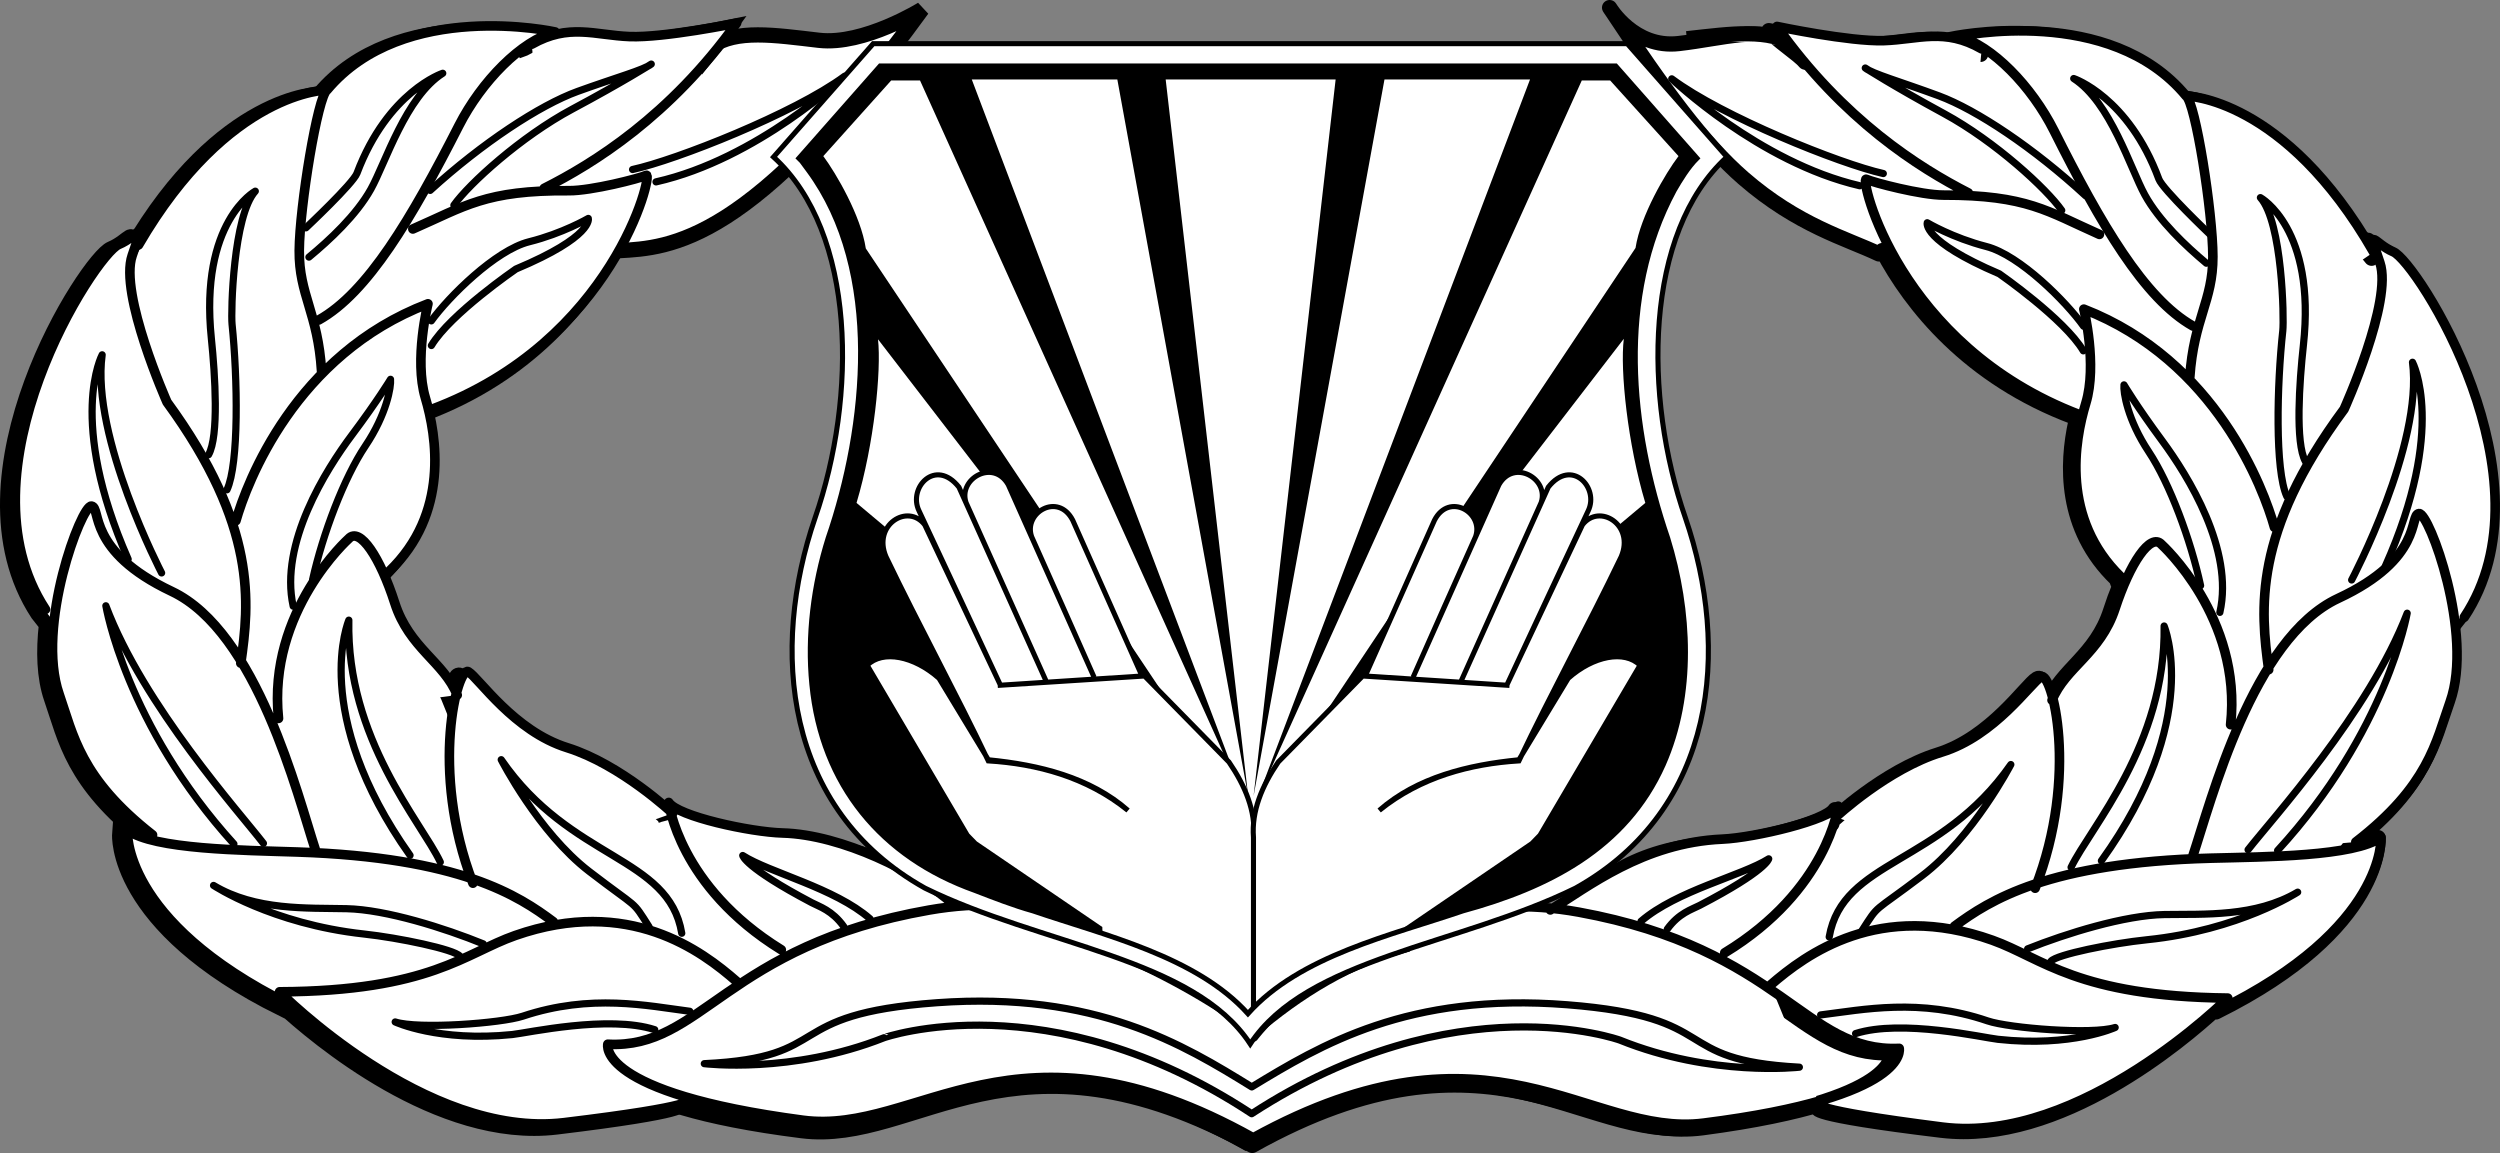
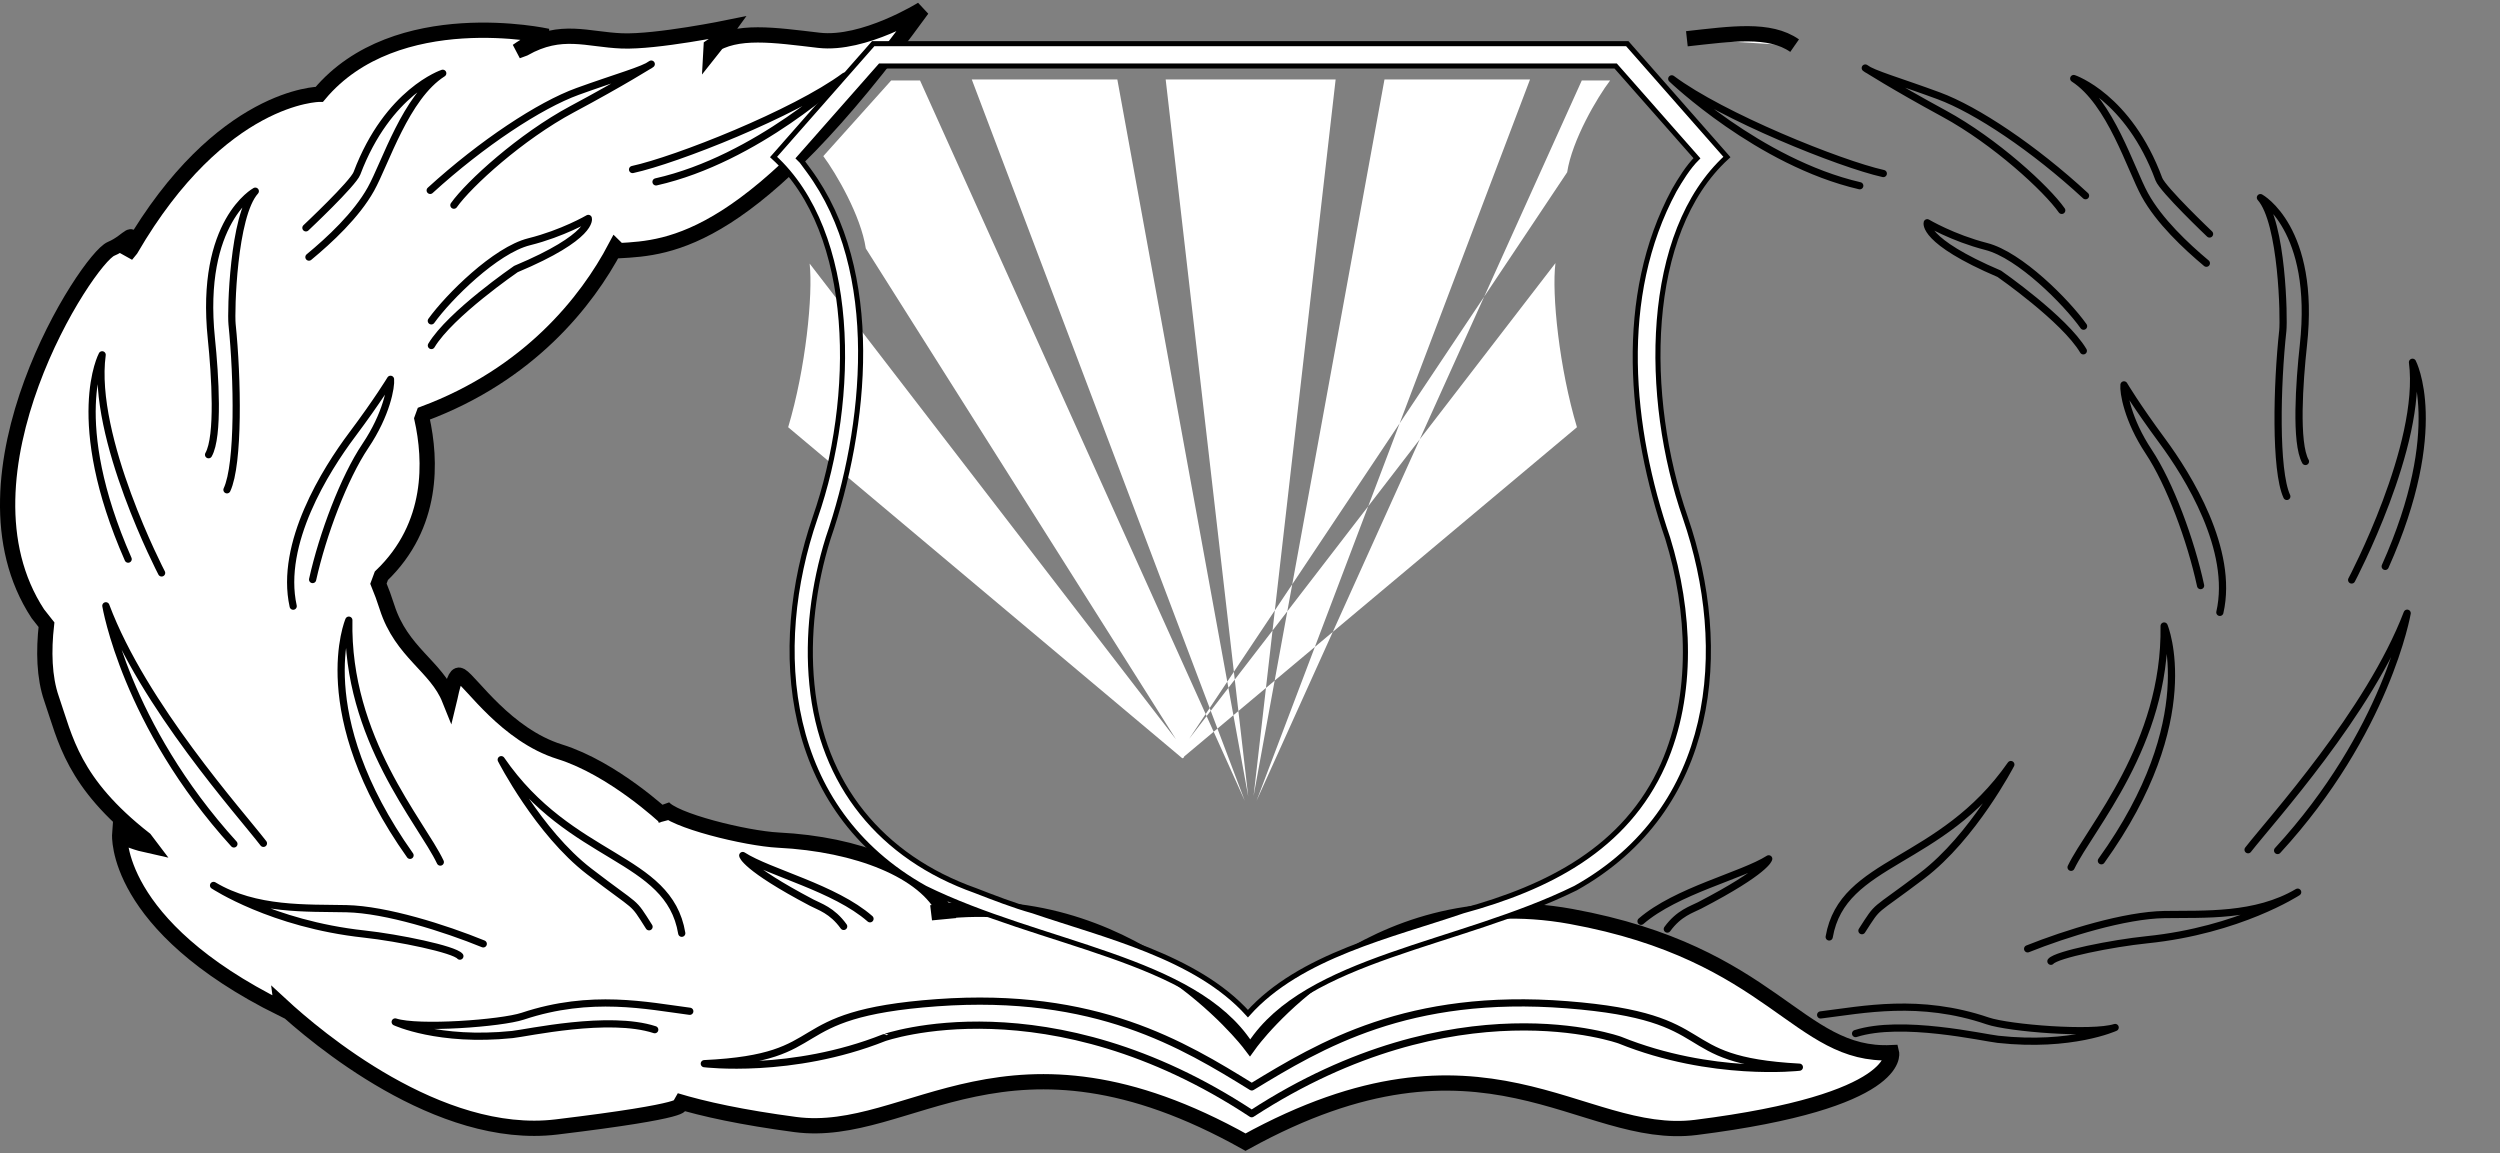
<svg xmlns="http://www.w3.org/2000/svg" version="1.1" id="Layer_1" x="0px" y="0px" width="491.342px" height="226.614px" viewBox="0 0 491.342 226.614" enable-background="new 0 0 491.342 226.614" xml:space="preserve">
  <rect x="0" y="0" width="491.342" height="226.614" fill="#808080" stroke="none" />
  <g>
-     <path fill="#FFFFFF" stroke="#000000" stroke-width="3" stroke-linecap="round" stroke-linejoin="round" d="M357.3,217.691   c0,0-3.024,1.145,24.239,4.439c23.143,2.794,47.292-17.679,54.063-23.936l-0.085,0.684c33.173-16.434,31.863-34.247,31.863-34.247   c-1.308,0.954-3.383,1.681-5.922,2.236l0.981-1.29c14.222-11.126,15.592-19.702,18.348-27.652   c1.446-4.169,1.569-9.354,0.987-14.512l1.702-2.16c17.821-27.222-9.756-69.777-14.399-71.71c-3.626-1.508-5.119-5.049-2.967,1.207   l-0.916-1.122C447.506,19.23,428.14,19.171,428.14,19.171C413.047,1.148,383.306,7.765,383.306,7.765   c1.916,0.479,3.941,1.499,5.957,2.914l-1.362-0.502c-7.32-4.144-12.41-1.762-19.217-1.497c-6.808,0.265-21.037-2.654-21.037-2.654   c1.167,1.625,5.939,4.696,7.13,6.184l-3.464-3.78c-4.975-3.417-12.535-0.897-21.362,0.129c-8.821,1.029-13.604-7.06-13.604-7.06   c10.85,16.404,18.533,26.771,26.283,33.516c10.707,9.315,20.244,11.843,26.646,14.89l0.672-0.656   c5.609,10.623,16.942,24.97,37.673,32.701l0.357,0.984c-1.797,8.116-2.379,20.947,7.981,30.872l0.57,1.543   c-0.595,1.424-1.162,2.983-1.694,4.637c-2.854,8.905-9.67,11.596-12.278,18.105l-0.099-0.41c-0.834-4.022-1.391-4.668-2.112-4.237   c-2.064,1.243-8.954,11.671-19.462,14.944c-10.508,3.274-20.697,12.878-20.697,12.878l-0.158,0.643   c0.496-1.742,0.62-2.773,0.62-2.773c-1.735,2.728-16.39,6.299-22.721,6.615c-15.581,0.78-23.461,6.784-30.481,13.809l0.427,0.475   c-38.785-5.68-61.824,25.233-61.824,25.233s-24.014-31.794-63.922-24.509c-39.911,7.282-44.461,27.651-62.976,26.773   c0,0-2.339,9.542,38.445,14.687c22.604,2.851,41.579-22.979,88.518,2.895c46.77-26.171,65.912-0.468,88.498-3.467   c10.395-1.376,17.983-3.026,23.517-4.713L357.3,217.691L357.3,217.691z" />
    <path fill="#FFFFFF" stroke="#000000" stroke-width="3" d="M331.533,7.618c8.831-0.972,16.226-2.099,21.176,1.351 M133.608,217.052   c0,0,3.025,1.144-24.241,4.438c-23.143,2.797-47.29-17.679-54.063-23.933l0.088,0.683c-33.176-16.436-31.865-34.247-31.865-34.247   c1.309,0.955,3.382,1.68,5.921,2.235l-0.98-1.294c-14.224-11.124-15.593-19.698-18.349-27.646   c-1.445-4.172-1.565-9.355-0.985-14.511l-1.703-2.164c-17.821-27.219,9.754-69.778,14.398-71.708   c3.63-1.509,5.122-5.049,2.969,1.205l0.914-1.12c17.69-30.401,37.056-30.459,37.056-30.459   C77.859,0.509,107.601,7.125,107.601,7.125c-1.915,0.481-3.937,1.499-5.957,2.916l1.362-0.502   c7.321-4.146,12.41-1.765,19.219-1.499c6.807,0.267,21.034-2.653,21.034-2.653c-1.166,1.628-2.348,3.184-3.538,4.669l0.051-0.917   c4.973-3.421,12.36-2.245,21.182-1.218c8.824,1.028,20.27-6.106,20.27-6.106c-33.422,46.086-49.478,46.895-59.592,47.454   l-0.673-0.66c-5.608,10.625-16.939,24.972-37.671,32.704l-0.357,0.982c1.794,8.116,2.378,20.946-7.98,30.872l-0.571,1.543   c0.591,1.425,1.162,2.981,1.69,4.636c2.857,8.908,9.671,11.595,12.279,18.108l0.099-0.41c0.836-4.021,1.393-4.673,2.114-4.236   c2.064,1.238,8.952,11.669,19.459,14.942c10.508,3.276,20.7,12.878,20.7,12.878l0.158,0.642c-0.498-1.742-0.621-2.773-0.621-2.773   c1.737,2.726,16.391,6.3,22.721,6.618c15.581,0.775,28.842,6.071,32.654,14.033l-2.602,0.248   c38.787-5.683,62.604,25.738,62.604,25.738s23.236-32.301,63.145-25.014c39.911,7.28,44.463,27.65,62.976,26.771   c0,0,2.341,9.541-38.443,14.688c-22.606,2.852-41.582-22.975-88.52,2.895c-46.769-26.171-65.912-0.466-88.5-3.464   c-10.392-1.381-17.978-3.027-23.515-4.715L133.608,217.052L133.608,217.052z" />
-     <path fill="#FFFFFF" stroke="#000000" stroke-width="1.888" stroke-linecap="round" stroke-linejoin="round" d="M132.211,159.84   c0,0-10.193-9.602-20.701-12.881c-10.507-3.271-17.395-13.698-19.46-14.939c-2.066-1.241-7.707,19.197,0.897,41.559    M338.976,187.26c20.251-12.314,22.303-28.813,22.303-28.813c-1.752,2.718-16.43,6.192-22.758,6.474   c-15.588,0.676-26.582,9.502-33.826,13.913 M153.551,186.665c-20.171-12.447-22.118-28.954-22.118-28.954   c1.734,2.727,16.053,5.833,22.388,6.004c11.654,0.315,26.457,7.717,33.387,13.859 M106.954,37.011   c9.665-4.869,24.688-14.168,37.814-32.472c0,0-14.228,2.919-21.035,2.652c-6.807-0.265-11.898-2.647-19.216,1.499 M84.797,80.464   c35.91-13.39,43.618-46.634,42.231-46.008c-1.387,0.629-10.822,3.054-15.186,3.021C95.4,37.348,91.334,40.559,81.14,45.002    M62.645,62.891c9.617-5.35,18.23-19.935,27.541-38.195c4.43-8.688,12.314-16.768,18.923-18.418c0,0-29.739-6.617-44.833,11.404    M27.222,48.142c17.689-30.401,37.053-30.46,37.053-30.46c-1.817,1.158-5.392,22.834-5.461,31.561   c-0.07,8.725,3.682,12.211,4.387,23.762 M46.372,102.344c2.133-7.486,11.643-32.68,37.738-42.636c0,0-2.745,10.939-0.519,18.458   c2.23,7.517,4.77,22.754-7.131,34.15 M47.322,130.338c1.688-11.799,3.316-26.91-14.493-51.298c0,0-9.46-21.301-6.847-28.834   c2.613-7.535,1.157-3.729-2.644-2.15c-4.644,1.931-32.22,44.489-14.398,71.71 M62.007,167.083   c-3.533-10.776-11.445-42.891-28.247-50.847c-16.803-7.95-13.809-16.495-15.776-16.774c-1.966-0.282-11,23.591-6.356,36.978   c2.758,7.949,4.126,16.523,18.349,27.648 M89.86,136.604c-2.61-6.512-9.424-9.197-12.278-18.106   c-2.857-8.909-6.879-15.03-9.054-12.626c0,0-15.965,14.237-13.791,35.323 M108.742,181.151   c-6.824-5.107-18.318-12.648-50.329-13.699c-10.69-0.351-28.139-0.485-33.376-4.306c0,0-1.312,17.811,31.863,34.247    M144.824,192.925c-6.922-6.065-21.253-16.867-43.552-9.068c-9.817,3.434-16.793,10.936-46.321,11.071   c0,0,28.66,29.009,55.924,25.714c27.266-3.296,24.242-4.438,24.242-4.438 M386.853,37.914   c-9.637-4.933-24.601-14.329-37.607-32.717c0,0,14.209,3.012,21.016,2.791c6.813-0.224,11.915-2.572,19.211,1.621 M408.729,81.507   c-35.824-13.622-43.32-46.912-41.937-46.277c1.383,0.638,10.805,3.122,15.166,3.114c16.441-0.021,20.487,3.217,30.653,7.723    M430.993,64.077c-9.586-5.411-18.103-20.053-27.294-38.37c-4.376-8.719-12.206-16.847-18.807-18.541   c0,0,29.783-6.426,44.76,11.691 M466.508,49.557c-17.493-30.51-36.855-30.699-36.855-30.699c1.81,1.17,5.247,22.868,5.258,31.595   c0.015,8.725-3.758,12.186-4.54,23.734 M447.012,103.633c-2.09-7.498-11.434-32.751-37.462-42.876c0,0,2.676,10.956,0.398,18.459   c-2.277,7.505-4.916,22.725,6.911,34.196 M445.881,131.619c-1.615-11.808-3.146-26.928,14.82-51.198c0,0,9.601-21.241,7.038-28.791   c-2.567-7.555-1.136-3.738,2.653-2.132c4.632,1.961,31.929,44.693,13.938,71.798 M430.958,168.269   c3.604-10.754,11.722-42.818,28.574-50.661c16.855-7.846,13.915-16.404,15.884-16.674c1.968-0.271,10.846,23.659,6.117,37.017   c-2.808,7.931-4.229,16.499-18.528,27.533 M403.302,137.614c2.653-6.494,9.484-9.139,12.397-18.027   c2.913-8.888,6.973-14.984,9.132-12.568c0,0,15.876,14.341,13.564,35.41 M360.803,160.578c0,0,10.253-9.538,20.785-12.746   c10.528-3.207,17.479-13.59,19.554-14.817c2.072-1.227,7.582,19.247-1.163,41.553 M384.136,182.038   c6.857-5.064,18.396-12.532,50.412-13.375c10.696-0.28,28.145-0.305,33.404-4.091c0,0,1.198,17.819-32.08,34.041 M347.978,193.581   c6.958-6.025,21.36-16.733,43.609-8.79c9.794,3.499,16.723,11.04,46.248,11.371c0,0-28.847,28.823-56.088,25.352   c-27.244-3.471-24.213-4.592-24.213-4.592 M246.301,223.625c46.939-25.869,65.917-0.042,88.522-2.894   c40.782-5.147,38.441-14.689,38.441-14.689c-18.513,0.881-23.066-19.487-62.974-26.771c-39.911-7.285-63.924,24.511-63.924,24.511   s-23.807-31.949-63.764-24.922c-39.956,7.025-44.639,27.363-63.146,26.368c0,0-2.401,9.525,38.349,14.935   C180.39,223.16,199.533,197.453,246.301,223.625L246.301,223.625z" />
-     <path fill-rule="evenodd" clip-rule="evenodd" d="M191.896,175.167c-18.448-6.55-30.188-20.765-32.106-40.488   c-0.956-9.585,0.321-19.566,3.194-28.754c7.509-21.801,10.784-52.472-3.831-72.276l-1.358-1.838l-0.562-0.559l15.976-18.129h144.55   l15.972,18.129c-1.756,1.756-3.272,4.232-4.471,6.309c-11.261,20.922-8.707,46.642-1.277,68.364   c4.393,14.215,5.188,30.749-0.877,44.486c-7.35,16.532-22.683,24.197-39.374,28.75c-13.977,4.789-32.026,8.783-42.248,20.204   c-10.144-11.26-28.274-15.415-42.249-20.204C199.483,178.121,195.41,176.525,191.896,175.167L191.896,175.167z" />
-     <path fill="#FFFFFF" d="M262.502,15.617l-16.125,140.818l25.725-140.818h28.604l-53.752,141.777L310.881,15.81h5.571l13.436,14.876   c-2.494,3.264-7.486,11.712-8.446,18.046l-74.297,111.35l71.993-93.494c-0.768,6.14,0.767,20.734,4.226,32.253l-77.178,64.697   c-0.097,0.289-0.287,0.479-0.479,0.289l-77.369-64.986c3.454-11.52,4.894-26.016,4.222-32.159l71.994,93.493L170.161,48.827   c-0.959-6.428-5.854-14.781-8.352-18.141l13.345-14.876h5.662l63.833,141.584L190.99,15.617h28.606l25.726,140.914L229.098,15.617   H262.502L262.502,15.617z" />
+     <path fill="#FFFFFF" d="M262.502,15.617l-16.125,140.818l25.725-140.818h28.604l-53.752,141.777L310.881,15.81h5.571c-2.494,3.264-7.486,11.712-8.446,18.046l-74.297,111.35l71.993-93.494c-0.768,6.14,0.767,20.734,4.226,32.253l-77.178,64.697   c-0.097,0.289-0.287,0.479-0.479,0.289l-77.369-64.986c3.454-11.52,4.894-26.016,4.222-32.159l71.994,93.493L170.161,48.827   c-0.959-6.428-5.854-14.781-8.352-18.141l13.345-14.876h5.662l63.833,141.584L190.99,15.617h28.606l25.726,140.914L229.098,15.617   H262.502L262.502,15.617z" />
    <path fill="none" stroke="#000000" stroke-width="1.416" stroke-linecap="round" stroke-linejoin="round" d="M133.99,183.419   c-2.54-15.233-21.807-14.218-35.482-34.113c0,0,7.282,14.26,17.278,21.947c9.993,7.688,8.31,5.438,11.777,10.893 M170.987,180.575   c-6.922-6.068-19.826-9.094-25.013-12.435c0,0,0.307,2.277,13.546,9.26c1.535,0.808,4.031,1.518,6.293,4.677 M322.522,181.063   c6.964-6.022,19.887-8.967,25.097-12.272c0,0-0.326,2.274-13.608,9.17c-1.541,0.799-4.043,1.494-6.323,4.636 M124.322,33.316   c8.526-1.85,31.792-11.027,41.694-18.344c0,0-17.204,16.303-37.085,20.774 M84.548,37.418c10.18-9.282,21.518-16.749,28.988-19.456   c7.468-2.706,13.121-4.259,14.459-5.366c0,0-5.453,3.47-15.551,8.867c-10.096,5.402-20.279,14.685-23.238,18.863 M60.716,50.531   c4.015-3.32,9.321-8.227,12.18-13.365c2.862-5.138,6.848-18.141,14.12-22.764c0,0-10.773,3.532-16.861,19.657   c-0.76,2.016-10.032,10.722-10.032,10.722 M84.784,67.906c3.721-6.197,16.613-15.032,16.613-15.032   c15.317-6.422,14.228-9.945,14.228-9.945s-5.023,2.941-11.635,4.589c-6.609,1.652-15.833,10.837-19.22,15.545 M44.607,96.265   c2.382-5.092,2.092-21.965,1-32.554c-0.245-2.397,0.222-21.333,4.568-26.138c0,0-11.009,5.933-8.634,28.978   c0.743,7.19,1.499,19.219-0.551,22.819 M31.763,112.602c0,0-13.887-26.658-11.686-42.868c0,0-6.912,12.821,5.11,40.157    M61.439,113.901c1.987-8.924,6.17-20.008,10.37-26.259c4.197-6.241,5.091-11.662,4.943-13.095c0,0-2.48,4.128-7.587,10.948   c-5.109,6.824-14.269,21.331-11.545,33.642 M51.774,165.749c-4.479-5.835-23.622-27.107-30.968-46.689   c0,0,3.858,23.331,25.167,46.804 M86.537,169.429c-3.714-7.853-18.482-24.25-17.979-47.546c0,0-7.805,18.239,12.031,46.22    M94.978,185.505c-7.585-3.092-19.101-6.746-26.867-6.913c-7.767-0.169-17.879,0.392-26.14-4.57c0,0,11.429,7.573,29.558,9.547   c6.858,0.743,17.747,3.011,18.854,4.349 M135.569,198.755c-8.344-1.077-19.38-3.515-32.831,0.965   c-4.216,1.401-20.556,2.602-25.069,1.132c0,0,8.514,3.964,23.019,2.471c2.873-0.298,18.969-3.895,27.991-0.951 M370.139,34.108   c-8.518-1.902-31.724-11.231-41.577-18.613c0,0,17.1,16.415,36.951,21.012 M409.885,38.466   c-10.121-9.348-21.411-16.885-28.863-19.641c-7.452-2.757-13.095-4.345-14.426-5.458c0,0,5.434,3.501,15.495,8.967   c10.063,5.465,20.184,14.813,23.117,19.012 M433.631,51.732c-3.993-3.346-9.269-8.287-12.097-13.44   c-2.825-5.157-6.73-18.185-13.97-22.858c0,0,10.751,3.603,16.732,19.768c0.748,2.02,9.964,10.784,9.964,10.784 M409.448,68.952   c-3.678-6.222-16.513-15.14-16.513-15.14c-15.275-6.521-14.164-10.034-14.164-10.034s5.002,2.974,11.603,4.667   c6.6,1.69,15.763,10.934,19.123,15.665 M449.444,97.567c-2.347-5.105-1.953-21.979-0.792-32.558   c0.264-2.395-0.084-21.332-4.398-26.167c0,0,10.972,6.004,8.445,29.033c-0.786,7.184-1.622,19.208,0.407,22.822 M462.185,113.987   c0,0,14.058-26.566,11.961-42.79c0,0,6.828,12.864-5.367,40.121 M432.499,115.094c-1.929-8.935-6.039-20.047-10.199-26.322   c-4.159-6.271-5.018-11.694-4.858-13.128c0,0,2.45,4.143,7.515,10.999c5.065,6.856,14.13,21.422,11.327,33.711 M441.83,167.003   c4.518-5.806,23.796-26.956,31.268-46.486c0,0-4.009,23.304-25.467,46.638 M407.043,170.458   c3.768-7.824,18.641-24.128,18.288-47.425c0,0,7.685,18.286-12.331,46.141 M359.505,184.146   c2.636-15.219,21.896-14.075,35.699-33.885c0,0-7.375,14.214-17.417,21.836c-10.045,7.621-8.346,5.386-11.848,10.815    M398.503,186.483c7.603-3.042,19.141-6.62,26.905-6.741c7.771-0.117,17.878,0.507,26.168-4.399c0,0-11.474,7.501-29.617,9.353   c-6.86,0.701-17.765,2.898-18.878,4.229 M357.823,199.471c8.351-1.023,19.404-3.391,32.825,1.176   c4.206,1.431,20.538,2.736,25.059,1.293c0,0-8.54,3.911-23.032,2.322c-2.872-0.313-18.943-4.017-27.984-1.128 M246.003,218.886   c40.181-26.125,72.36-14.468,72.36-14.468c18.1,7.317,35.28,5.323,35.28,5.323c-26.017-1.396-14.431-9.819-45.664-12.272   c-31.231-2.456-48.46,7.935-61.96,16.148c-13.447-8.299-30.608-18.801-61.854-16.55c-31.248,2.256-19.716,10.753-45.742,11.981   c0,0,17.167,2.106,35.312-5.093C173.736,203.957,205.991,192.503,246.003,218.886L246.003,218.886z" />
    <g>
-       <path fill="#FFFFFF" stroke="#000000" d="M216.239,186.471l-0.086-4.014l-24.484-16.684l-1.578-1.622l-19.659-33.409    c3.065-3.022,9.198-1.805,14.112,2.569l9.695,16.007c10.007,0.989,20.019,3.426,27.457,9.963    c-8.16-6.583-17.943-9.152-27.457-9.739c-6.449-13.527-13.617-26.6-20.109-40.127c-2.661-6.269,4.283-10.596,7.617-6.269    l14.79,31.336c-5.276-11.362-10.594-22.724-15.916-34.086c-2.208-4.554,3.247-10.463,7.846-4.646l17.087,38.012    c-5.231-11.634-10.46-23.311-15.692-34.988c-1.577-4.691,5.367-8.658,8.297-3.517l16.862,37.825    c-4.058-9.197-8.16-18.394-12.262-27.59c-1.669-4.692,5.183-8.841,8.071-3.247l13.615,30.614l-28.361,1.849l28.857-1.849    l16.592,16.908c3.201,4.688,5.276,9.648,4.869,14.833v38.551C237.883,196.794,227.468,190.98,216.239,186.471L216.239,186.471z" />
-       <path fill="#FFFFFF" stroke="#000000" d="M276.605,186.607v-4.149l24.486-16.684l1.577-1.622l19.658-33.409    c-3.064-3.022-9.195-1.805-14.111,2.569l-9.692,16.007c-10.012,0.989-20.023,3.426-27.459,9.963    c8.159-6.583,17.943-9.152,27.459-9.739c6.443-13.527,13.615-26.6,20.104-40.127c2.661-6.269-4.281-10.596-7.616-6.269    l-14.79,31.336c5.277-11.362,10.598-22.724,15.917-34.086c2.208-4.554-3.246-10.463-7.846-4.646l-17.086,38.012    c5.229-11.634,10.457-23.311,15.687-34.988c1.579-4.691-5.365-8.658-8.296-3.517l-16.863,37.825    c4.061-9.197,8.162-18.394,12.264-27.59c1.669-4.692-5.185-8.841-8.071-3.247l-13.614,30.614l28.36,1.849l-28.854-1.849    l-16.594,16.908c-3.202,4.688-5.275,9.648-4.871,14.833v39.002C255.87,195.353,265.879,189.447,276.605,186.607L276.605,186.607z" />
-     </g>
+       </g>
    <g>
      <g>
        <path fill="#FFFFFF" d="M339.403,30.855L319.821,8.584H171.615l-19.583,22.271c16.316,14.878,16.412,47.226,8.159,70.937     c-8.832,25.726-6.241,57.21,21.598,72.76c22.844,11.231,52.89,13.728,63.928,30.624c11.039-16.896,41.085-19.393,63.929-30.624     c27.838-15.55,30.429-47.034,21.6-72.76C322.991,78.082,323.087,45.733,339.403,30.855z M287.51,179.016     c-13.975,4.79-32.025,8.784-42.247,20.204c-10.144-11.263-28.272-15.414-42.248-20.204c-3.753-1.04-7.827-2.638-11.34-3.995     c-18.448-6.549-30.188-20.766-32.105-40.49c-0.958-9.584,0.319-19.567,3.194-28.754c7.507-21.802,10.783-52.47-3.831-72.277     l-1.359-1.838l-0.56-0.559l15.975-18.127h144.55l15.973,18.127c-1.758,1.756-3.273,4.233-4.472,6.309     c-11.26,20.926-8.706,46.642-1.279,68.365c4.395,14.218,5.191,30.747-0.875,44.486     C319.535,166.794,304.202,174.46,287.51,179.016z" />
      </g>
      <g>
        <path fill="none" stroke="#000000" d="M339.403,30.855L319.821,8.584H171.615l-19.583,22.271     c16.316,14.878,16.412,47.226,8.159,70.937c-8.832,25.726-6.241,57.21,21.598,72.76c22.844,11.231,52.89,13.728,63.928,30.624     c11.039-16.896,41.085-19.393,63.929-30.624c27.838-15.55,30.429-47.034,21.6-72.76     C322.991,78.082,323.087,45.733,339.403,30.855z M287.51,179.016c-13.975,4.79-32.025,8.784-42.247,20.204     c-10.144-11.263-28.272-15.414-42.248-20.204c-3.753-1.04-7.827-2.638-11.34-3.995c-18.448-6.549-30.188-20.766-32.105-40.49     c-0.958-9.584,0.319-19.567,3.194-28.754c7.507-21.802,10.783-52.47-3.831-72.277l-1.359-1.838l-0.56-0.559l15.975-18.127h144.55     l15.973,18.127c-1.758,1.756-3.273,4.233-4.472,6.309c-11.26,20.926-8.706,46.642-1.279,68.365     c4.395,14.218,5.191,30.747-0.875,44.486C319.535,166.794,304.202,174.46,287.51,179.016z" />
      </g>
    </g>
  </g>
</svg>